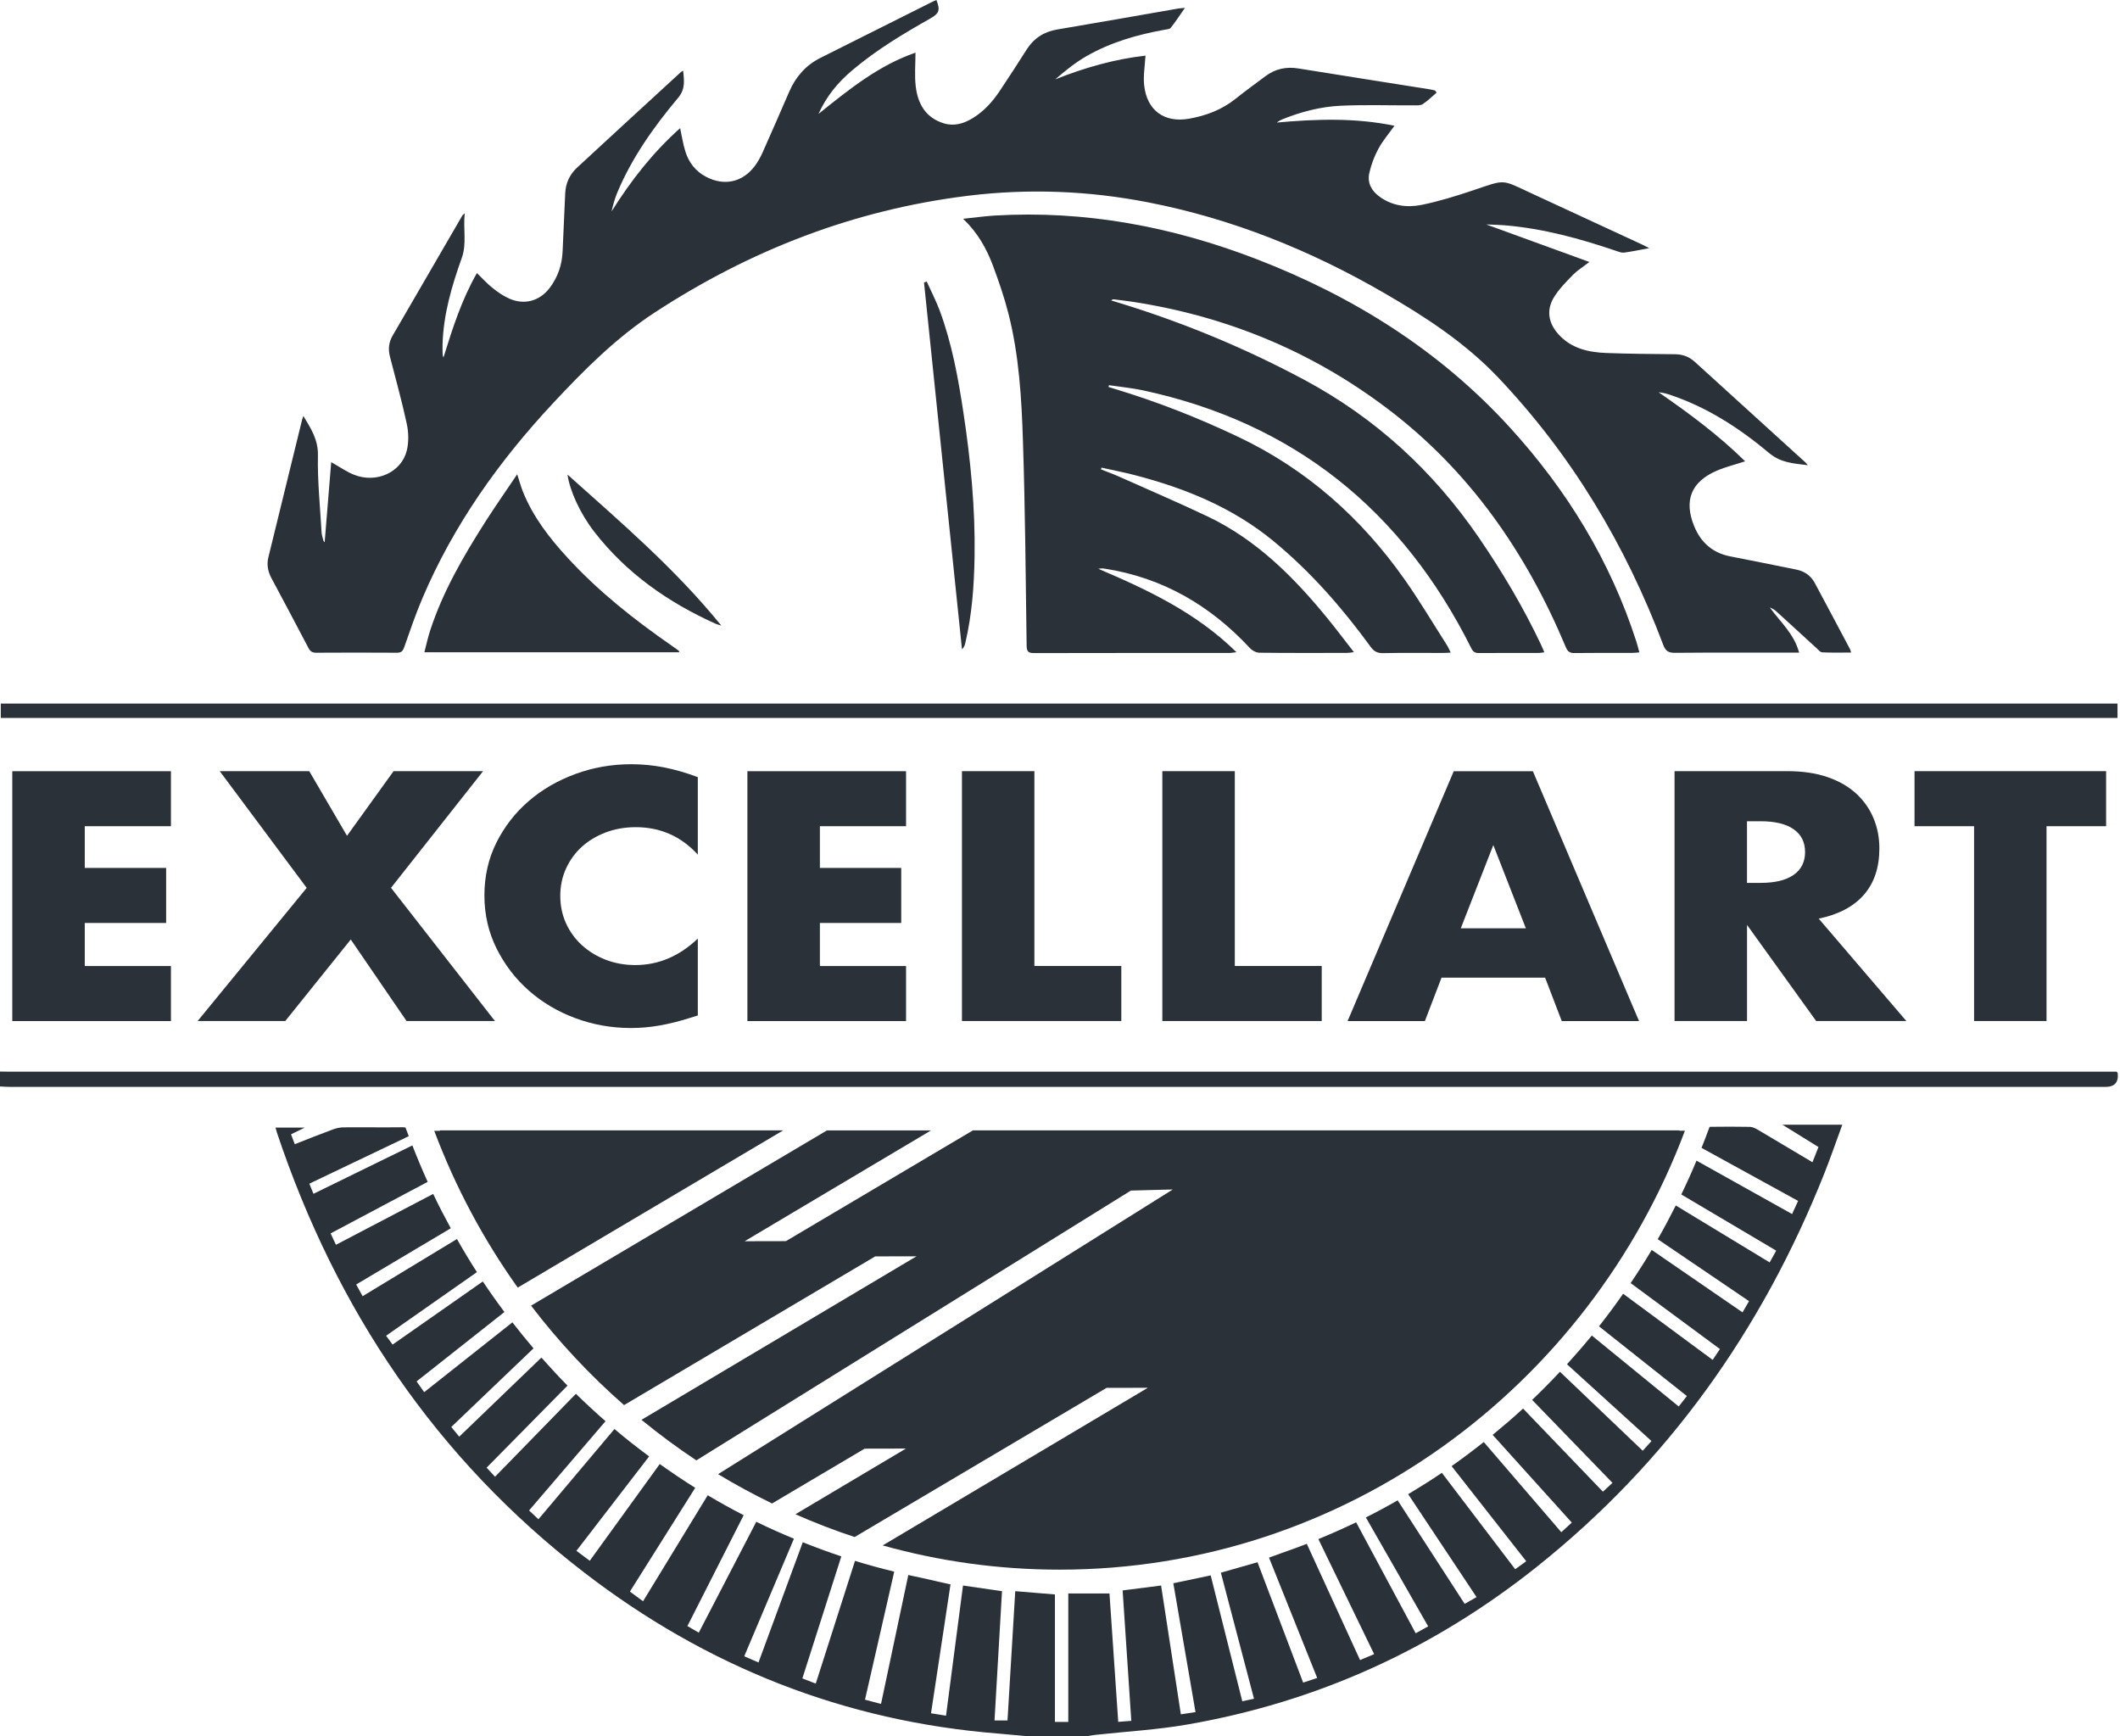
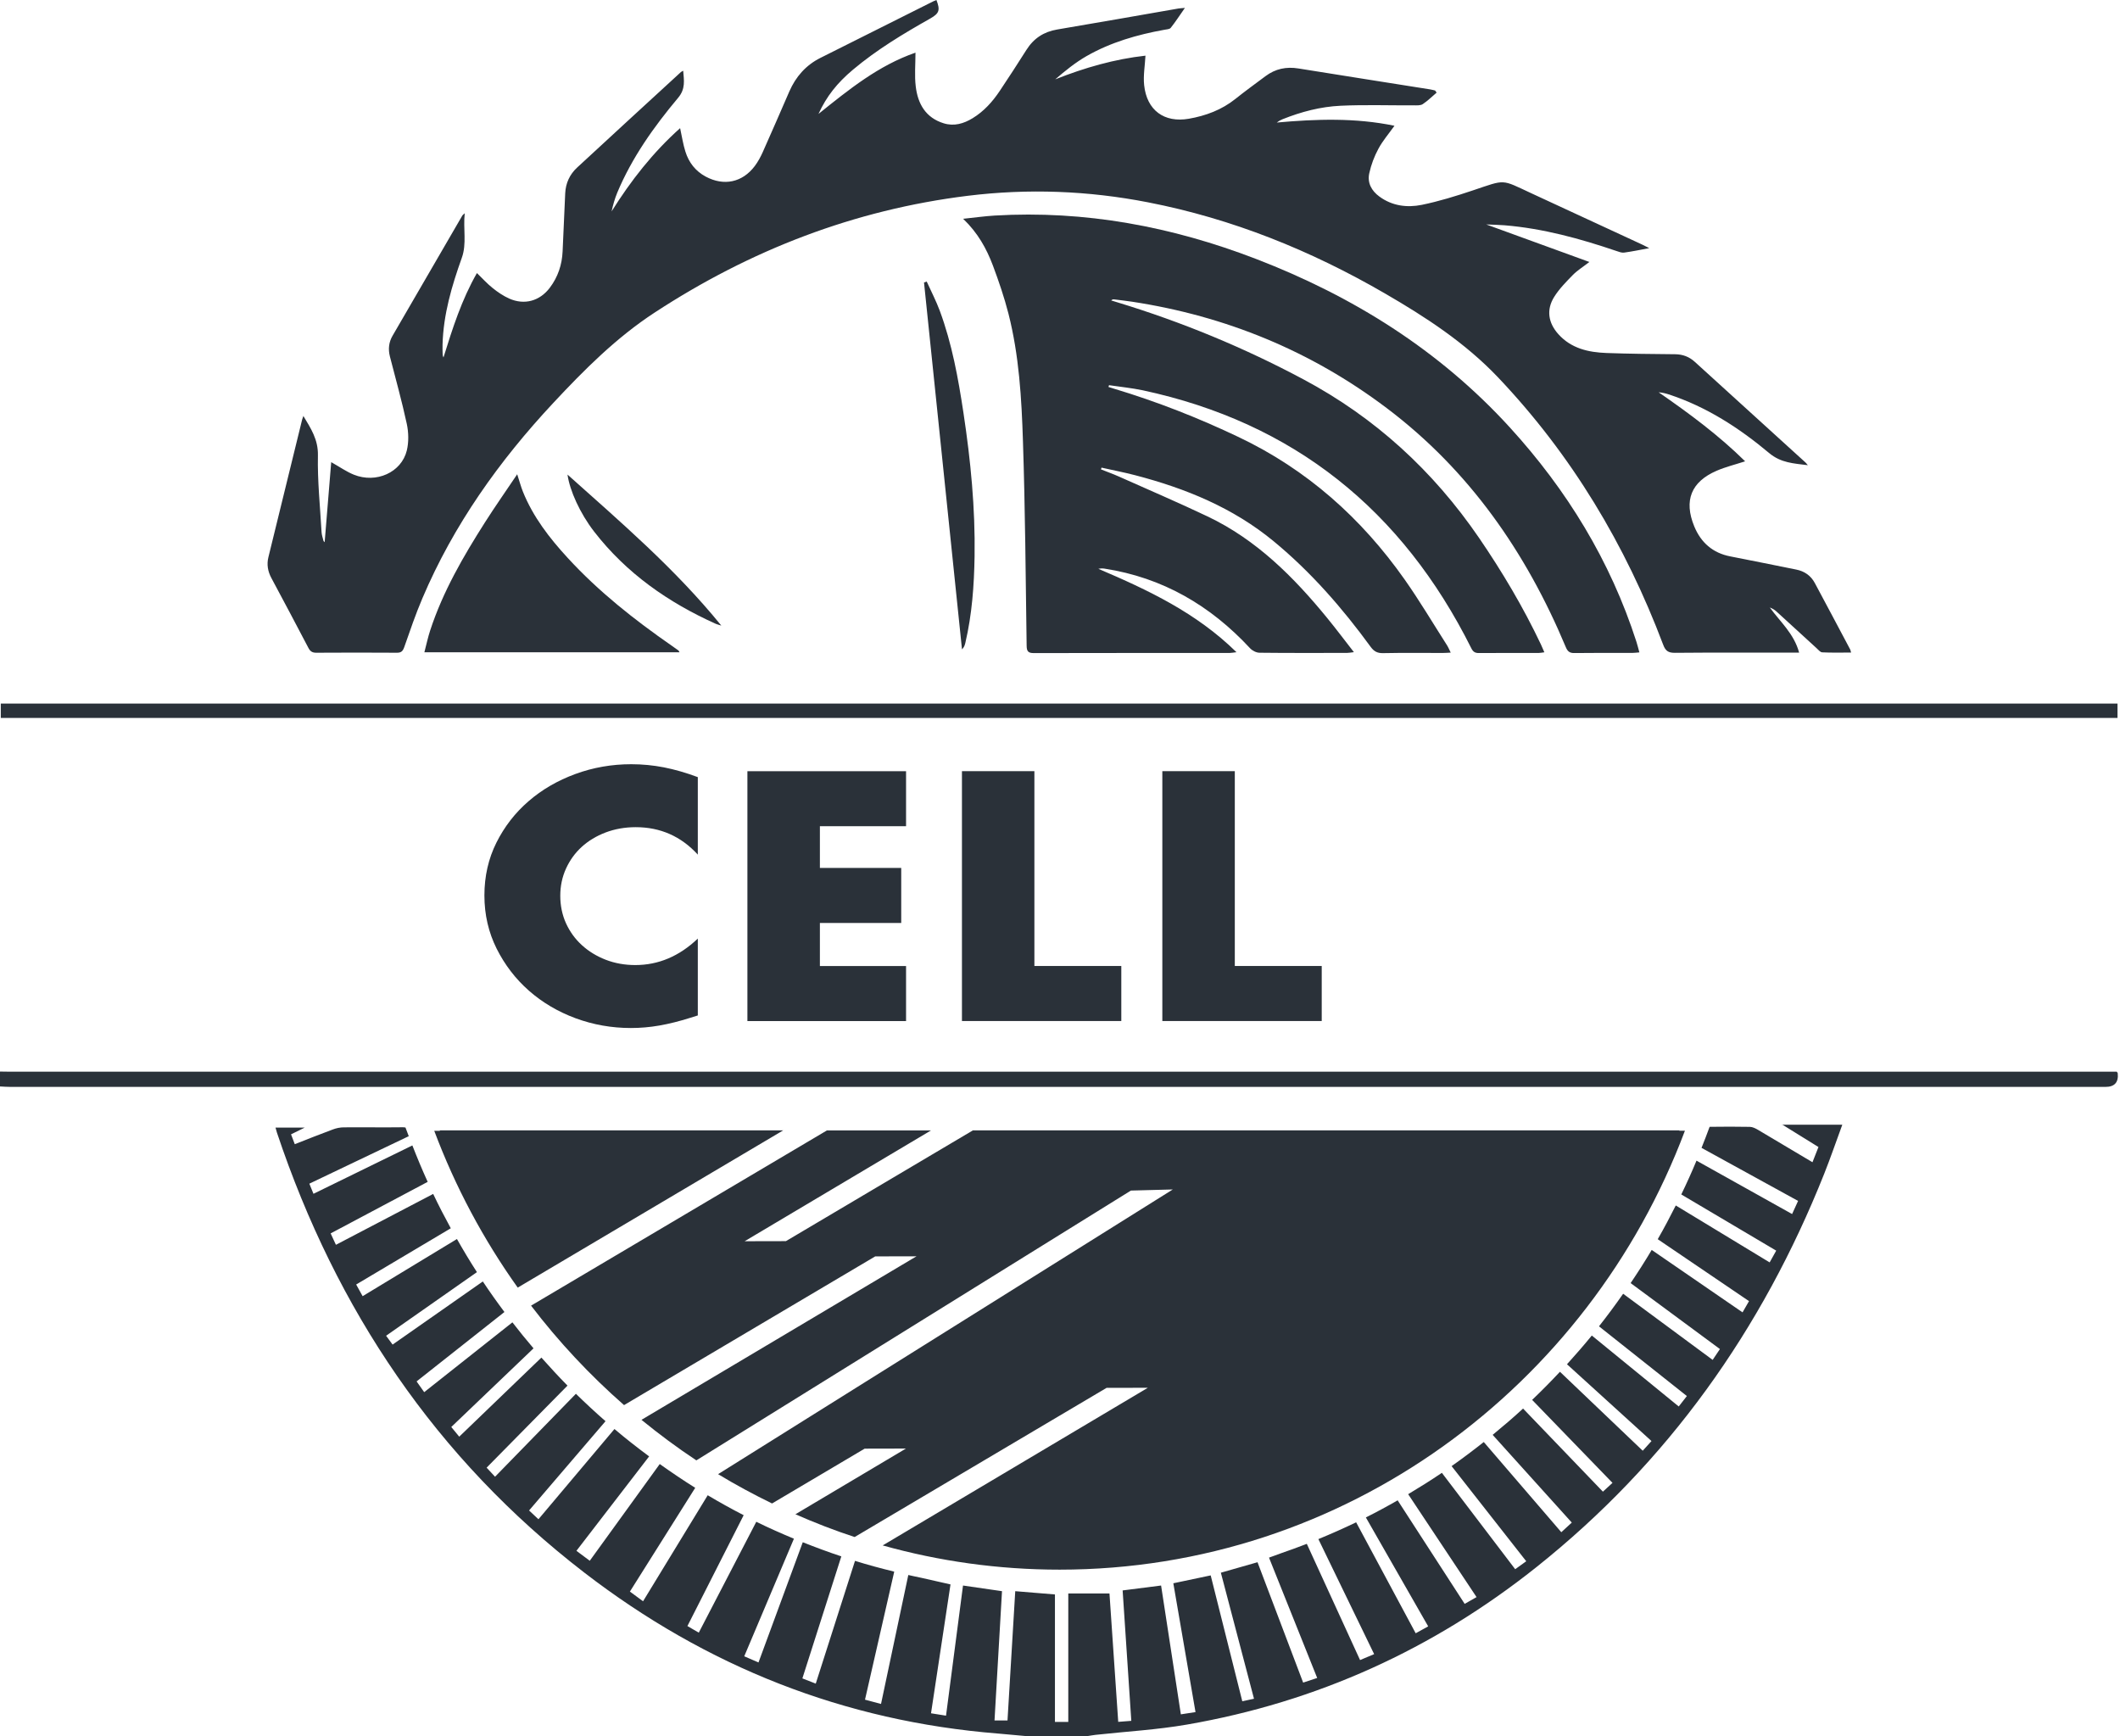
<svg xmlns="http://www.w3.org/2000/svg" width="425" height="348" viewBox="0 0 425 348" fill="none">
  <path d="M336.635 226.674C336.635 226.674 336.661 226.621 336.679 226.585H195.05L157.554 248.793L149.278 248.811L186.65 226.594H165.785L106.462 261.722C112.011 268.989 118.258 275.662 125.104 281.661L175.455 251.85L183.73 251.832L128.598 284.612C132.127 287.492 135.797 290.221 139.6 292.738L226.714 238.655L235.113 238.434L143.958 295.503C147.46 297.63 151.087 299.579 154.774 301.378L173.337 290.39L181.613 290.372L159.459 303.541C163.332 305.242 167.285 306.784 171.334 308.104L221.835 278.205L230.111 278.187L176.954 309.788C188.256 312.952 200.149 314.644 212.421 314.644C269.592 314.644 318.486 278.037 337.781 226.656H336.635V226.674Z" fill="#2A3139" />
  <path d="M88.156 226.585C88.156 226.585 88.182 226.639 88.191 226.674H87.053C91.279 237.937 96.934 248.492 103.789 258.107L157.016 226.585H88.156Z" fill="#2A3139" />
  <path d="M60.822 83.389C62.34 85.914 63.796 88.121 63.734 91.276C63.628 96.407 64.175 101.546 64.466 106.677C64.501 107.253 64.704 107.821 64.846 108.397C64.872 108.503 65.004 108.592 65.084 108.689C65.525 103.354 65.966 98.055 66.398 92.64C68.119 93.606 69.451 94.555 70.924 95.148C75.415 96.965 80.479 94.705 81.555 90.301C81.961 88.617 81.917 86.685 81.555 84.984C80.576 80.438 79.323 75.963 78.168 71.47C77.788 69.99 77.938 68.599 78.706 67.287C83.364 59.249 88.031 51.212 92.698 43.183C92.743 43.112 92.831 43.059 93.166 42.749C92.822 45.895 93.607 48.837 92.575 51.699C90.563 57.327 88.887 63.025 88.719 69.059C88.702 69.689 88.719 70.327 88.737 70.956C88.737 71.177 88.781 71.408 88.905 71.656C90.713 65.834 92.566 60.038 95.61 54.739C96.704 55.793 97.666 56.874 98.786 57.761C99.792 58.567 100.903 59.32 102.068 59.843C105.121 61.208 108.2 60.357 110.229 57.672C111.843 55.528 112.673 53.073 112.787 50.388C112.964 46.506 113.123 42.625 113.308 38.743C113.405 36.705 114.217 34.959 115.69 33.595C122.607 27.197 129.55 20.825 136.494 14.454C136.591 14.365 136.723 14.312 136.961 14.179C137.12 16.128 137.447 17.803 135.964 19.584C131.094 25.398 126.692 31.566 123.736 38.637C123.242 39.833 122.889 41.092 122.607 42.377C126.471 36.209 130.9 30.546 136.344 25.69C136.706 27.347 136.935 28.907 137.403 30.387C138.082 32.567 139.423 34.304 141.479 35.403C145.113 37.352 148.837 36.581 151.316 33.276C151.96 32.416 152.48 31.45 152.921 30.467C154.73 26.426 156.477 22.376 158.241 18.326C159.538 15.366 161.559 13.071 164.444 11.618C171.996 7.816 179.557 4.041 187.118 0.257C187.312 0.16 187.524 0.089 187.727 0C188.512 2.029 188.3 2.676 186.518 3.695C181.101 6.753 175.781 9.943 170.999 13.966C167.805 16.651 165.705 19.31 164.082 22.837C170.24 17.892 176.125 13.124 183.527 10.554C183.527 12.929 183.315 15.162 183.58 17.325C183.995 20.807 185.565 23.599 189.182 24.715C191.273 25.362 193.188 24.786 194.97 23.705C197.246 22.323 198.984 20.382 200.449 18.184C202.24 15.481 204.031 12.77 205.76 10.014C207.225 7.692 209.245 6.363 211.953 5.911C220.061 4.546 228.169 3.11 236.268 1.701C236.568 1.657 236.886 1.648 237.539 1.586C236.498 3.075 235.66 4.369 234.698 5.583C234.469 5.866 233.878 5.884 233.445 5.964C227.975 6.948 222.655 8.481 217.812 11.254C215.571 12.539 213.541 14.188 211.548 15.907C217.459 13.558 223.476 11.839 229.634 11.157C229.528 13.177 229.166 15.145 229.369 17.068C229.899 22.101 233.383 24.662 238.324 23.803C241.721 23.209 244.906 22.03 247.658 19.832C249.626 18.255 251.673 16.784 253.693 15.269C255.678 13.78 257.875 13.328 260.319 13.727C269.106 15.145 277.893 16.518 286.69 17.918C287.034 17.972 287.369 18.069 287.695 18.14C287.801 18.282 287.898 18.424 288.004 18.565C287.087 19.354 286.213 20.214 285.216 20.878C284.757 21.171 284.034 21.117 283.434 21.117C278.538 21.144 273.641 20.967 268.753 21.197C264.748 21.383 260.857 22.402 257.116 23.9C256.71 24.06 256.331 24.272 255.952 24.565C263.839 23.856 271.691 23.581 279.552 25.212C278.414 26.807 277.196 28.207 276.332 29.82C275.511 31.335 274.876 33.019 274.506 34.703C274.073 36.626 274.929 38.23 276.526 39.399C279.093 41.287 282.075 41.659 285.022 41.065C288.481 40.356 291.886 39.302 295.239 38.176C301.962 35.925 300.832 35.89 307.07 38.779C314.454 42.2 321.839 45.611 329.223 49.032C329.603 49.209 329.982 49.404 330.635 49.741C328.729 50.095 327.159 50.423 325.58 50.636C325.086 50.698 324.53 50.476 324.036 50.308C316.739 47.827 309.337 45.797 301.626 45.159C300.47 45.062 299.306 45.053 297.947 44.991C304.882 47.517 311.613 49.962 318.627 52.515C317.295 53.542 316.184 54.225 315.31 55.12C313.969 56.493 312.575 57.903 311.569 59.515C309.964 62.085 310.369 64.717 312.407 66.986C314.984 69.857 318.433 70.628 322.059 70.761C326.647 70.929 331.235 70.965 335.823 71.009C337.34 71.027 338.628 71.505 339.749 72.524C347.151 79.259 354.553 85.985 361.964 92.72C362.087 92.835 362.185 92.968 362.423 93.252C359.564 92.889 357.05 92.8 354.685 90.833C348.659 85.781 342.087 81.528 334.526 79.055C333.89 78.852 333.238 78.692 332.514 78.639C338.619 82.857 344.557 87.252 349.851 92.472C347.848 93.128 345.933 93.589 344.133 94.368C339.025 96.575 337.525 100.332 339.643 105.499C340.984 108.76 343.348 110.851 346.886 111.534C351.297 112.393 355.7 113.288 360.102 114.174C361.743 114.502 363.014 115.38 363.808 116.851C366.199 121.29 368.554 125.766 370.928 130.223C370.981 130.338 370.998 130.48 371.086 130.808C369.101 130.808 367.196 130.861 365.299 130.764C364.902 130.746 364.514 130.241 364.152 129.913C361.461 127.449 358.779 124.977 356.079 122.531C355.718 122.212 355.294 121.964 354.8 121.778C356.856 124.631 359.644 126.997 360.676 130.826H358.955C351.218 130.826 343.472 130.79 335.743 130.861C334.464 130.861 333.89 130.489 333.432 129.266C325.871 109.23 315.09 91.205 300.32 75.653C293.712 68.696 285.807 63.556 277.611 58.806C262.754 50.193 247.023 43.839 230.119 40.551C218.147 38.221 206.104 37.76 193.999 39.249C171.237 42.058 150.398 50.131 131.244 62.652C123.578 67.659 117.119 74.119 110.899 80.792C100.056 92.401 90.934 105.215 84.679 119.926C83.32 123.116 82.2 126.404 81.053 129.682C80.77 130.489 80.47 130.852 79.57 130.843C74.171 130.808 68.772 130.808 63.372 130.843C62.578 130.843 62.172 130.542 61.819 129.86C59.367 125.19 56.905 120.519 54.408 115.876C53.685 114.538 53.447 113.138 53.809 111.684C56.049 102.486 58.317 93.287 60.575 84.089C60.628 83.885 60.725 83.681 60.849 83.327H60.805L60.822 83.389Z" fill="#2A3139" />
  <path d="M220.679 94.076C221.87 94.555 223.079 94.98 224.252 95.503C230.207 98.161 236.189 100.722 242.083 103.523C251.867 108.175 259.34 115.646 266.098 123.922C267.862 126.076 269.53 128.309 271.418 130.728C270.783 130.799 270.421 130.879 270.05 130.879C264.201 130.879 258.352 130.914 252.502 130.843C251.849 130.843 251.046 130.427 250.597 129.94C242.639 121.361 233.066 115.787 221.447 113.988C221.058 113.926 220.653 113.926 220.194 114.024C230.119 118.251 239.833 122.824 247.879 130.737C247.27 130.799 246.9 130.888 246.538 130.888C233.445 130.888 220.353 130.888 207.26 130.914C206.148 130.914 205.831 130.586 205.813 129.461C205.619 115.779 205.522 102.078 205.072 88.405C204.798 79.844 204.296 71.24 202.169 62.883C201.331 59.613 200.237 56.405 199.055 53.241C197.776 49.847 196.038 46.684 193.082 43.857C195.385 43.617 197.387 43.334 199.399 43.21C217.521 42.138 234.954 45.416 251.814 51.912C271.233 59.391 288.525 70.176 302.667 85.666C314.119 98.206 322.827 112.411 328.059 128.655C328.262 129.293 328.421 129.948 328.65 130.773C328.094 130.817 327.671 130.879 327.247 130.879C323.374 130.879 319.501 130.852 315.637 130.905C314.675 130.923 314.26 130.595 313.89 129.7C305.932 110.692 294.507 94.245 277.973 81.785C262.807 70.344 245.718 63.344 226.961 60.481C225.761 60.304 224.552 60.162 223.352 60.012C223.185 59.985 222.991 60.012 222.761 60.224C223.167 60.349 223.573 60.481 223.979 60.597C236.913 64.531 249.344 69.662 261.298 76.043C275.67 83.708 287.281 94.36 296.483 107.785C301.15 114.609 305.358 121.689 308.905 129.169C309.134 129.647 309.337 130.143 309.602 130.755C309.143 130.808 308.817 130.888 308.482 130.888C304.476 130.888 300.471 130.879 296.465 130.905C295.689 130.905 295.309 130.657 294.948 129.931C281.123 102.273 259.401 84.736 229.105 78.24C226.873 77.771 224.588 77.549 222.329 77.212C222.285 77.328 222.258 77.452 222.214 77.567C222.576 77.682 222.946 77.806 223.317 77.912C231.901 80.491 240.203 83.752 248.303 87.607C261.986 94.112 272.9 103.833 281.581 116.151C284.59 120.422 287.263 124.933 290.078 129.337C290.342 129.745 290.519 130.205 290.828 130.817C290.192 130.852 289.725 130.888 289.257 130.888C285.252 130.888 281.246 130.843 277.241 130.923C276.129 130.941 275.459 130.586 274.797 129.691C269.115 121.902 262.816 114.671 255.361 108.521C247.2 101.777 237.68 97.896 227.578 95.264C225.337 94.679 223.07 94.245 220.82 93.739C220.785 93.864 220.758 93.979 220.714 94.103L220.661 94.121L220.679 94.076Z" fill="#2A3139" />
  <path d="M85.076 130.755C85.482 129.204 85.782 127.76 86.241 126.368C88.79 118.579 92.858 111.569 97.216 104.719C99.245 101.529 101.424 98.436 103.683 95.069C104.124 96.416 104.415 97.514 104.83 98.56C106.868 103.62 110.15 107.856 113.794 111.817C120.014 118.596 127.186 124.25 134.712 129.47C135.153 129.78 135.594 130.09 136.027 130.409C136.08 130.453 136.106 130.551 136.221 130.755H85.076Z" fill="#2A3139" />
  <path d="M185.777 56.431C186.66 58.381 187.648 60.286 188.398 62.289C190.85 68.918 192.103 75.847 193.153 82.804C194.591 92.321 195.526 101.892 195.376 111.534C195.279 117.356 194.865 123.169 193.524 128.867C193.418 129.301 193.294 129.727 192.853 130.17C190.312 105.658 187.78 81.138 185.239 56.626C185.416 56.564 185.601 56.493 185.786 56.431H185.777Z" fill="#2A3139" />
  <path d="M113.768 95.131C124.522 104.754 135.374 114.033 144.603 125.402C144.056 125.234 143.764 125.163 143.491 125.048C133.954 120.759 125.581 114.919 119.114 106.571C116.264 102.893 114.218 98.33 113.768 95.131Z" fill="#2A3139" />
  <path d="M0 214.799C0.679 214.808 1.35 214.826 2.029 214.826H424.34C424.446 214.976 424.534 215.047 424.543 215.118C424.737 216.952 423.926 217.874 422.09 217.874H2.144C1.429 217.874 0.715 217.821 0 217.785V214.799Z" fill="#2A3139" />
  <path d="M424.499 141.034H0.159V143.914H424.499V141.034Z" fill="#2A3139" />
-   <path d="M34.267 165.617H16.993V173.982H33.306V185.015H16.993V193.647H34.267V204.679H2.462V154.593H34.267V165.626V165.617Z" fill="#2A3139" />
-   <path d="M61.476 177.97L44.051 154.584H61.996L69.566 167.54L78.9 154.584H96.845L78.388 177.97L99.219 204.67H81.503L70.316 188.329L57.188 204.67H39.622L61.493 177.97H61.476Z" fill="#2A3139" />
  <path d="M139.9 171.323C136.539 167.646 132.383 165.811 127.442 165.811C125.272 165.811 123.252 166.175 121.399 166.875C119.546 167.584 117.949 168.55 116.617 169.764C115.285 170.978 114.235 172.431 113.467 174.115C112.7 175.799 112.32 177.615 112.32 179.565C112.32 181.514 112.7 183.393 113.467 185.077C114.235 186.761 115.294 188.223 116.652 189.463C118.011 190.704 119.608 191.679 121.434 192.388C123.261 193.097 125.246 193.451 127.363 193.451C132.004 193.451 136.186 191.679 139.891 188.143V203.554L138.409 204.014C136.186 204.723 134.103 205.237 132.18 205.574C130.248 205.911 128.351 206.07 126.472 206.07C122.616 206.07 118.92 205.415 115.382 204.112C111.853 202.8 108.739 200.966 106.048 198.6C103.357 196.234 101.195 193.416 99.563 190.163C97.94 186.911 97.11 183.358 97.11 179.503C97.11 175.648 97.913 172.121 99.519 168.904C101.125 165.696 103.277 162.923 105.968 160.601C108.659 158.27 111.782 156.462 115.347 155.151C118.902 153.848 122.634 153.192 126.543 153.192C128.766 153.192 130.954 153.405 133.107 153.822C135.25 154.247 137.518 154.894 139.891 155.78V171.323H139.9Z" fill="#2A3139" />
  <path d="M181.639 165.617H164.365V173.982H180.669V185.015H164.365V193.647H181.639V204.679H149.834V154.593H181.639V165.626V165.617Z" fill="#2A3139" />
  <path d="M207.366 154.584V193.637H224.79V204.67H192.844V154.584H207.366Z" fill="#2A3139" />
  <path d="M247.544 154.584V193.637H264.969V204.67H233.014V154.584H247.544Z" fill="#2A3139" />
-   <path d="M305.888 186.079L299.368 169.401L292.848 186.079H305.897H305.888ZM309.743 195.977H288.984L285.649 204.679H270.156L291.436 154.593H307.299L328.579 204.679H313.087L309.752 195.977H309.743Z" fill="#2A3139" />
-   <path d="M350.221 176.977H352.965C355.832 176.977 358.029 176.446 359.564 175.382C361.091 174.319 361.867 172.795 361.867 170.801C361.867 168.807 361.099 167.283 359.564 166.219C358.038 165.156 355.832 164.624 352.965 164.624H350.221V176.977ZM382.177 204.67H364.09L350.23 185.405V204.67H335.699V154.584H358.312C361.426 154.584 364.143 154.991 366.464 155.807C368.793 156.622 370.698 157.747 372.207 159.165C373.716 160.574 374.854 162.223 375.613 164.084C376.38 165.944 376.76 167.929 376.76 170.065C376.76 173.876 375.736 176.96 373.68 179.335C371.634 181.701 368.607 183.313 364.602 184.146L382.168 204.67H382.177Z" fill="#2A3139" />
-   <path d="M410.269 165.617V204.67H395.747V165.617H383.81V154.584H422.214V165.617H410.277H410.269Z" fill="#2A3139" />
  <path d="M357.227 225.389C359.882 227.037 362.194 228.473 364.55 229.926C364.117 231.025 363.747 231.965 363.35 232.975C359.609 230.742 356.018 228.597 352.41 226.47C351.924 226.187 351.342 225.894 350.804 225.885C348.148 225.832 345.493 225.841 342.837 225.877C342.802 225.877 342.767 225.894 342.722 225.894C342.22 227.303 341.655 228.703 341.108 230.095C347.61 233.666 353.998 237.175 360.465 240.729C360.041 241.65 359.671 242.483 359.265 243.361C352.798 239.754 346.481 236.218 340.102 232.656C339.149 234.951 338.126 237.211 337.05 239.435C343.428 243.21 349.728 246.941 356.08 250.698C355.612 251.531 355.206 252.258 354.765 253.055C348.413 249.209 342.202 245.434 335.947 241.642C334.8 243.928 333.6 246.188 332.329 248.403C338.452 252.559 344.522 256.68 350.628 260.818C350.151 261.651 349.781 262.307 349.331 263.069C343.225 258.869 337.191 254.73 331.121 250.556C329.78 252.816 328.359 255.032 326.895 257.203C332.921 261.651 338.849 266.029 344.796 270.424C344.275 271.204 343.834 271.86 343.34 272.596C337.314 268.147 331.368 263.743 325.395 259.338C323.842 261.563 322.228 263.743 320.551 265.869C326.445 270.54 332.277 275.174 338.17 279.844C337.561 280.633 337.076 281.253 336.538 281.936C330.68 277.159 324.91 272.445 319.113 267.713C317.508 269.68 315.84 271.594 314.137 273.473C319.81 278.63 325.43 283.735 331.077 288.866C330.406 289.601 329.877 290.186 329.321 290.806C323.727 285.472 318.231 280.234 312.726 274.979C310.917 276.911 309.064 278.79 307.15 280.615C312.532 286.181 317.86 291.675 323.26 297.249C322.722 297.736 322.069 298.339 321.337 299.012C316.025 293.483 310.696 287.935 305.332 282.352C303.356 284.178 301.318 285.915 299.236 287.625C304.565 293.536 309.814 299.349 315.099 305.207C314.375 305.871 313.723 306.465 312.999 307.139C307.803 301.095 302.65 295.104 297.454 289.061C295.345 290.727 293.201 292.348 291.004 293.89C296.016 300.28 300.965 306.598 305.968 312.961C305.147 313.554 304.468 314.042 303.753 314.556C298.83 308.087 293.978 301.706 289.055 295.237C286.849 296.735 284.59 298.144 282.297 299.517C286.893 306.438 291.428 313.262 296.007 320.148C295.116 320.653 294.392 321.069 293.625 321.503C289.09 314.503 284.643 307.635 280.188 300.749C278.097 301.954 275.971 303.098 273.818 304.179C278.018 311.516 282.138 318.712 286.311 326.014C285.42 326.501 284.652 326.927 283.805 327.396C279.791 319.917 275.838 312.553 271.868 305.154C269.389 306.35 266.857 307.466 264.298 308.521C268.022 316.213 271.727 323.834 275.477 331.579C274.48 331.996 273.597 332.368 272.653 332.767C269.071 324.942 265.542 317.241 261.978 309.469C261.855 309.513 261.731 309.558 261.608 309.611C260.072 310.205 258.52 310.763 256.958 311.304C256.111 311.614 255.264 311.924 254.4 312.234C257.646 320.351 260.831 328.318 264.06 336.356C263.037 336.701 262.199 336.967 261.246 337.286C258.176 329.204 255.149 321.22 252.097 313.156C249.556 313.882 247.174 314.556 244.748 315.256C246.989 323.763 249.177 332.075 251.391 340.521C250.535 340.707 249.829 340.866 249.044 341.026C246.909 332.554 244.827 324.259 242.71 315.796C240.169 316.328 237.742 316.842 235.219 317.374C236.719 326.058 238.184 334.583 239.666 343.197C238.616 343.365 237.716 343.498 236.728 343.649C235.396 334.973 234.09 326.466 232.766 317.826C230.155 318.163 227.641 318.482 225.056 318.809C225.638 327.583 226.22 336.223 226.794 344.952C225.841 345.022 225.064 345.084 224.173 345.155C223.582 336.497 223 328.008 222.418 319.421H214.16V345.164H211.486V319.616C208.628 319.377 206.131 319.173 203.528 318.96C203.008 327.671 202.496 336.267 201.976 344.872H199.373C199.876 336.17 200.37 327.591 200.873 318.96C198.138 318.561 195.623 318.198 193.056 317.826C191.909 326.625 190.789 335.23 189.651 343.915C188.548 343.737 187.665 343.596 186.642 343.436C187.948 334.796 189.236 326.244 190.55 317.604C188.565 317.152 186.633 316.718 184.675 316.275C183.801 316.107 182.954 315.903 182.09 315.717C180.263 324.366 178.455 332.9 176.62 341.566C175.517 341.274 174.529 341.008 173.408 340.707C175.367 332.111 177.317 323.612 179.266 315.052C179.222 315.034 179.187 315.025 179.134 315.008C176.531 314.37 173.946 313.679 171.405 312.881C168.759 321.131 166.165 329.257 163.536 337.49C162.556 337.118 161.736 336.799 160.854 336.444C163.474 328.247 166.05 320.156 168.662 311.986C166.05 311.117 163.474 310.16 160.933 309.15C157.951 317.259 155.031 325.181 152.057 333.245C151.06 332.811 150.169 332.43 149.199 332.013C152.543 324.1 155.834 316.31 159.16 308.441C156.61 307.378 154.087 306.27 151.616 305.047C147.734 312.526 143.932 319.864 140.085 327.272C139.221 326.776 138.541 326.386 137.809 325.952C141.594 318.499 145.317 311.153 149.084 303.727C146.632 302.468 144.241 301.139 141.876 299.73C137.544 306.837 133.248 313.882 128.916 320.981C127.972 320.289 127.151 319.678 126.278 319.04C130.671 312.057 135.012 305.154 139.371 298.241C136.944 296.726 134.589 295.122 132.26 293.474C127.566 299.961 122.925 306.368 118.232 312.863C117.296 312.172 116.458 311.552 115.558 310.869C120.481 304.48 125.299 298.224 130.133 291.941C127.76 290.186 125.431 288.361 123.181 286.455C118.055 292.543 113.017 298.516 107.944 304.542C107.247 303.877 106.692 303.363 106.065 302.779C111.244 296.735 116.361 290.762 121.39 284.887C119.361 283.114 117.376 281.271 115.453 279.392C110.053 284.931 104.662 290.452 99.245 296.017C98.584 295.308 98.063 294.75 97.552 294.2C102.969 288.697 108.341 283.247 113.767 277.753C111.968 275.928 110.238 274.049 108.536 272.135C103.03 277.425 97.578 282.671 92.064 287.988C91.464 287.253 90.987 286.677 90.467 286.048C95.999 280.757 101.469 275.529 106.956 270.283C105.509 268.581 104.089 266.844 102.722 265.072C96.828 269.742 90.97 274.368 85.041 279.065C84.494 278.294 84.018 277.629 83.515 276.911C89.435 272.232 95.249 267.633 101.125 262.998C99.625 260.996 98.178 258.957 96.793 256.875C90.723 261.12 84.75 265.302 78.706 269.529C78.239 268.9 77.851 268.377 77.401 267.757C83.497 263.495 89.532 259.259 95.611 255.005C94.216 252.843 92.884 250.627 91.605 248.368C85.253 252.214 79.006 256.006 72.698 259.826C72.24 259.011 71.86 258.31 71.401 257.486C77.718 253.729 84.018 249.989 90.37 246.214C89.135 243.954 87.944 241.659 86.841 239.329C80.321 242.74 73.863 246.117 67.343 249.528C66.955 248.687 66.637 248.004 66.284 247.242C72.804 243.786 79.253 240.357 85.738 236.909C84.644 234.508 83.629 232.071 82.668 229.607C76.016 232.86 69.478 236.059 62.843 239.302C62.561 238.602 62.305 237.991 62.014 237.273C68.71 234.074 75.336 230.919 81.944 227.755C81.724 227.179 81.494 226.594 81.283 226.009C81.124 225.983 80.992 225.965 80.806 225.965C76.845 226.018 72.883 225.947 68.931 225.983C68.19 225.983 67.413 226.142 66.716 226.408C64.193 227.339 61.697 228.34 59.094 229.359C58.829 228.65 58.6 228.048 58.344 227.383C59.253 226.931 60.056 226.541 61.105 226.027H55.23C55.353 226.453 55.424 226.754 55.521 227.046C67.396 262.52 87.406 292.331 117.094 315.203C141.594 334.087 169.253 345.049 200.141 347.504C201.967 347.654 203.793 347.84 205.619 348H218.042C218.571 347.92 219.091 347.823 219.621 347.761C225.735 347.087 231.92 346.75 237.972 345.696C263.963 341.194 287.308 330.613 307.961 314.175C334.341 293.181 353.239 266.596 365.697 235.297C366.976 232.089 368.096 228.801 369.331 225.451H357.209L357.227 225.389Z" fill="#2A3139" />
</svg>